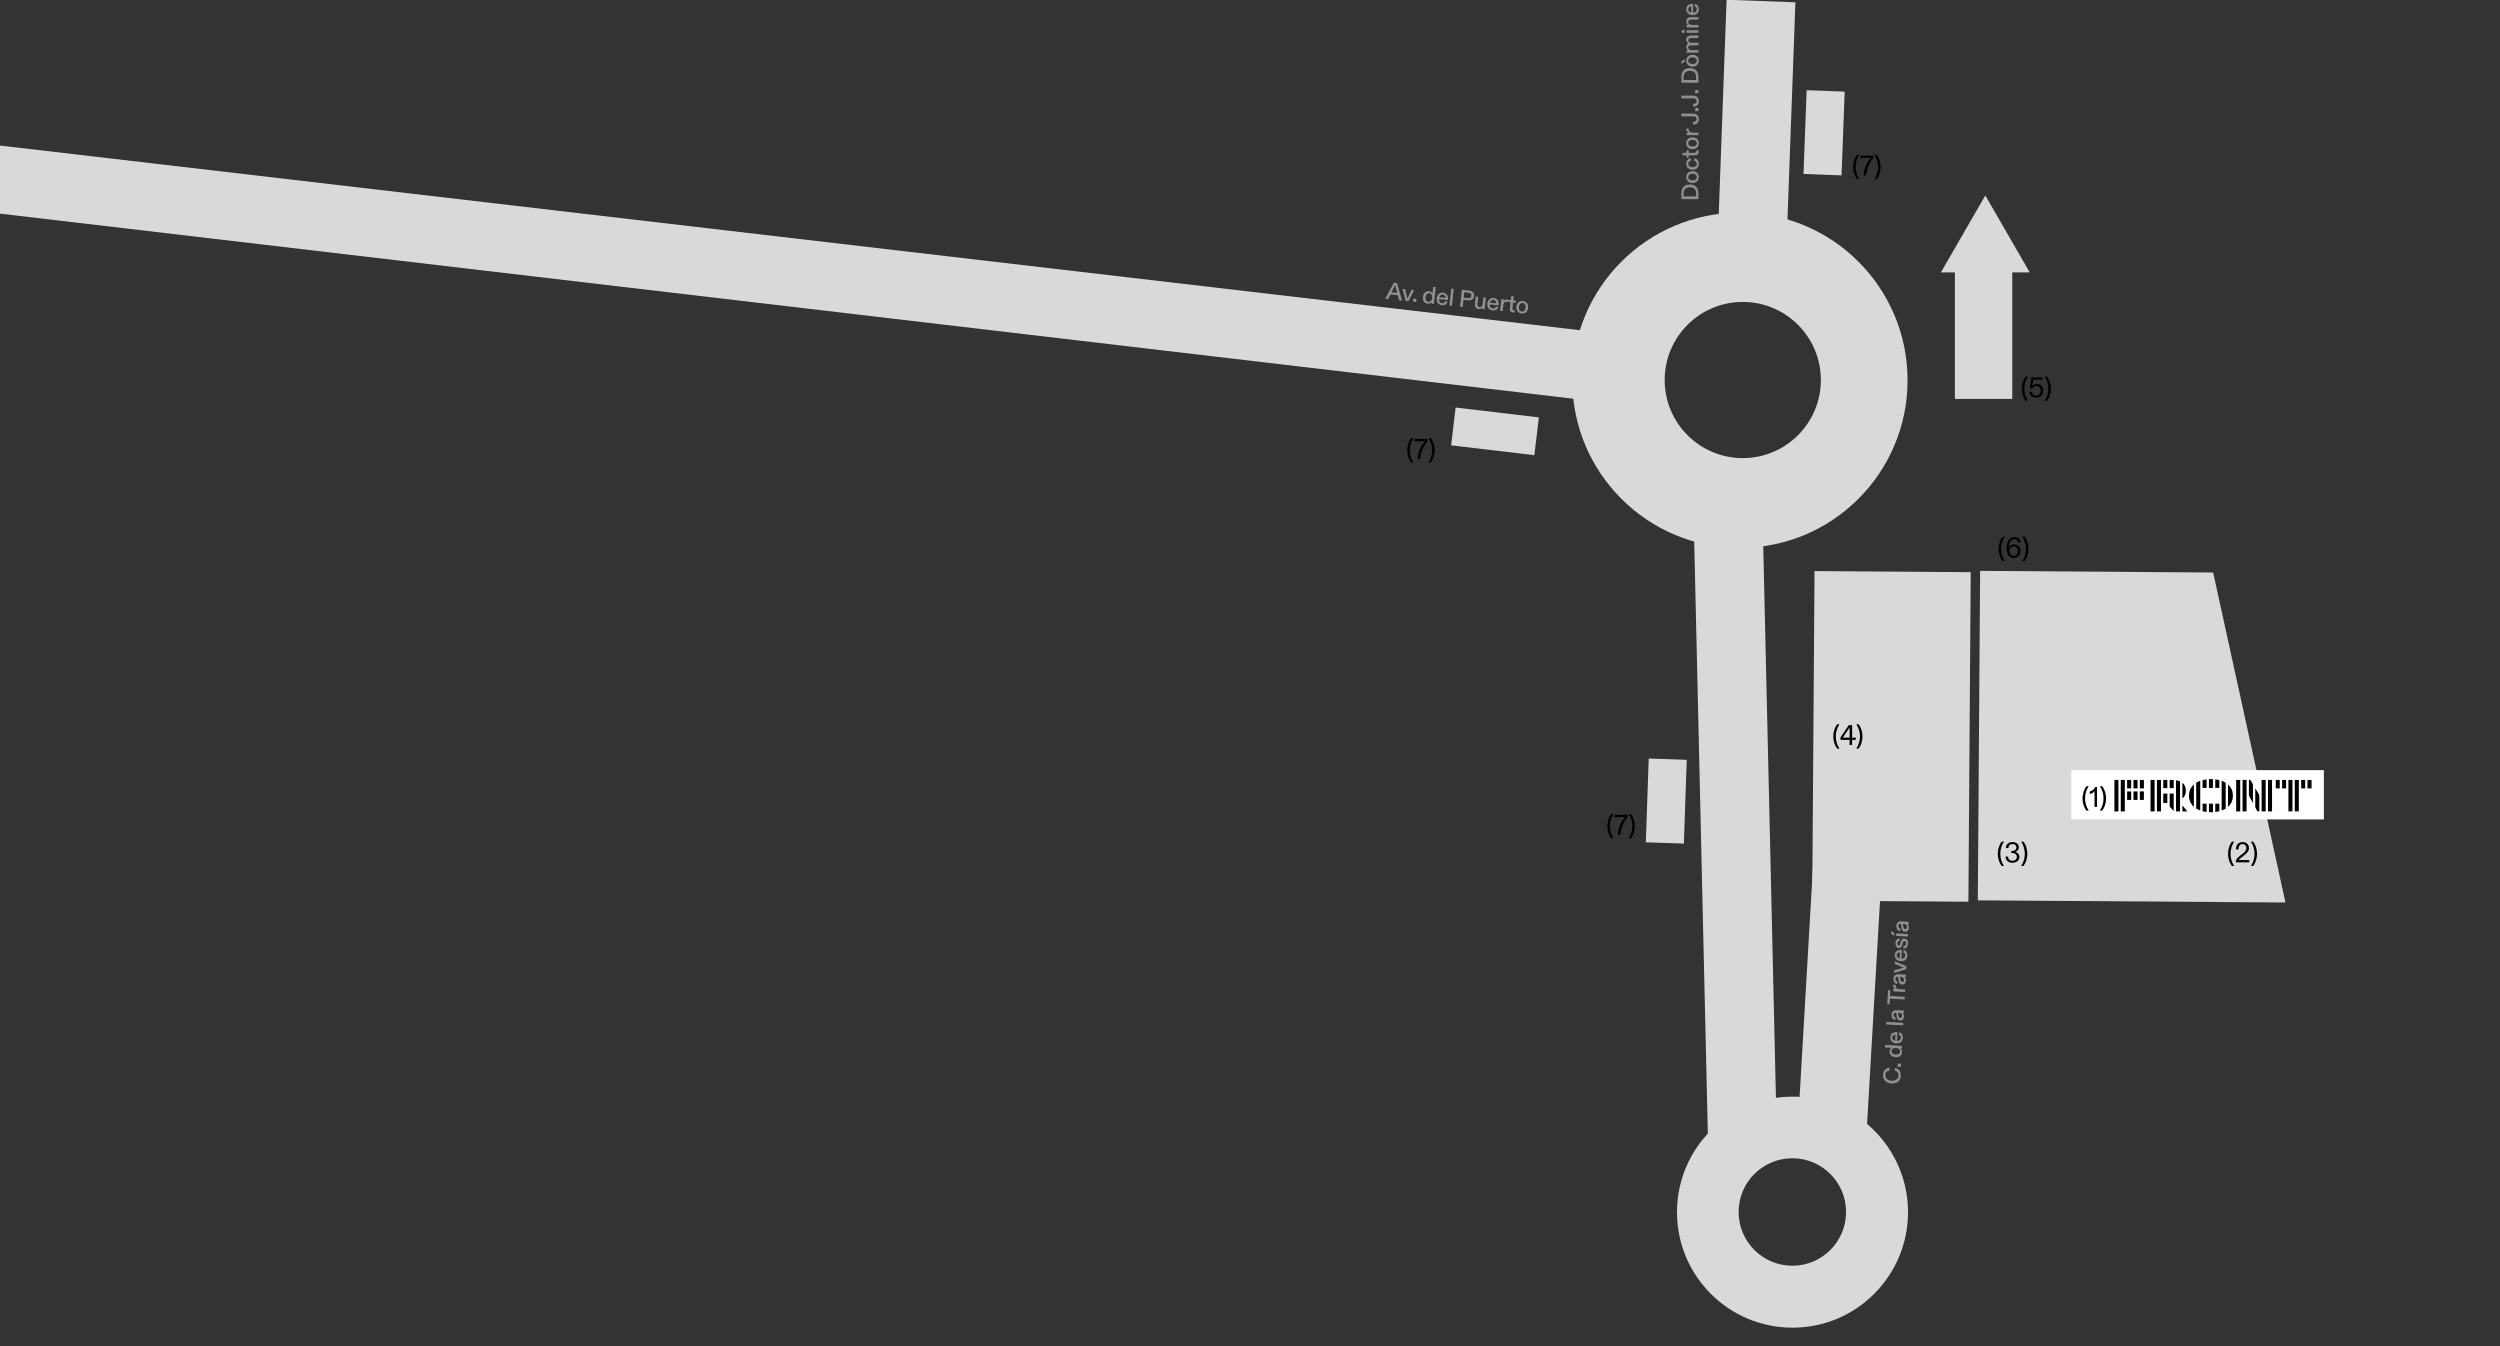
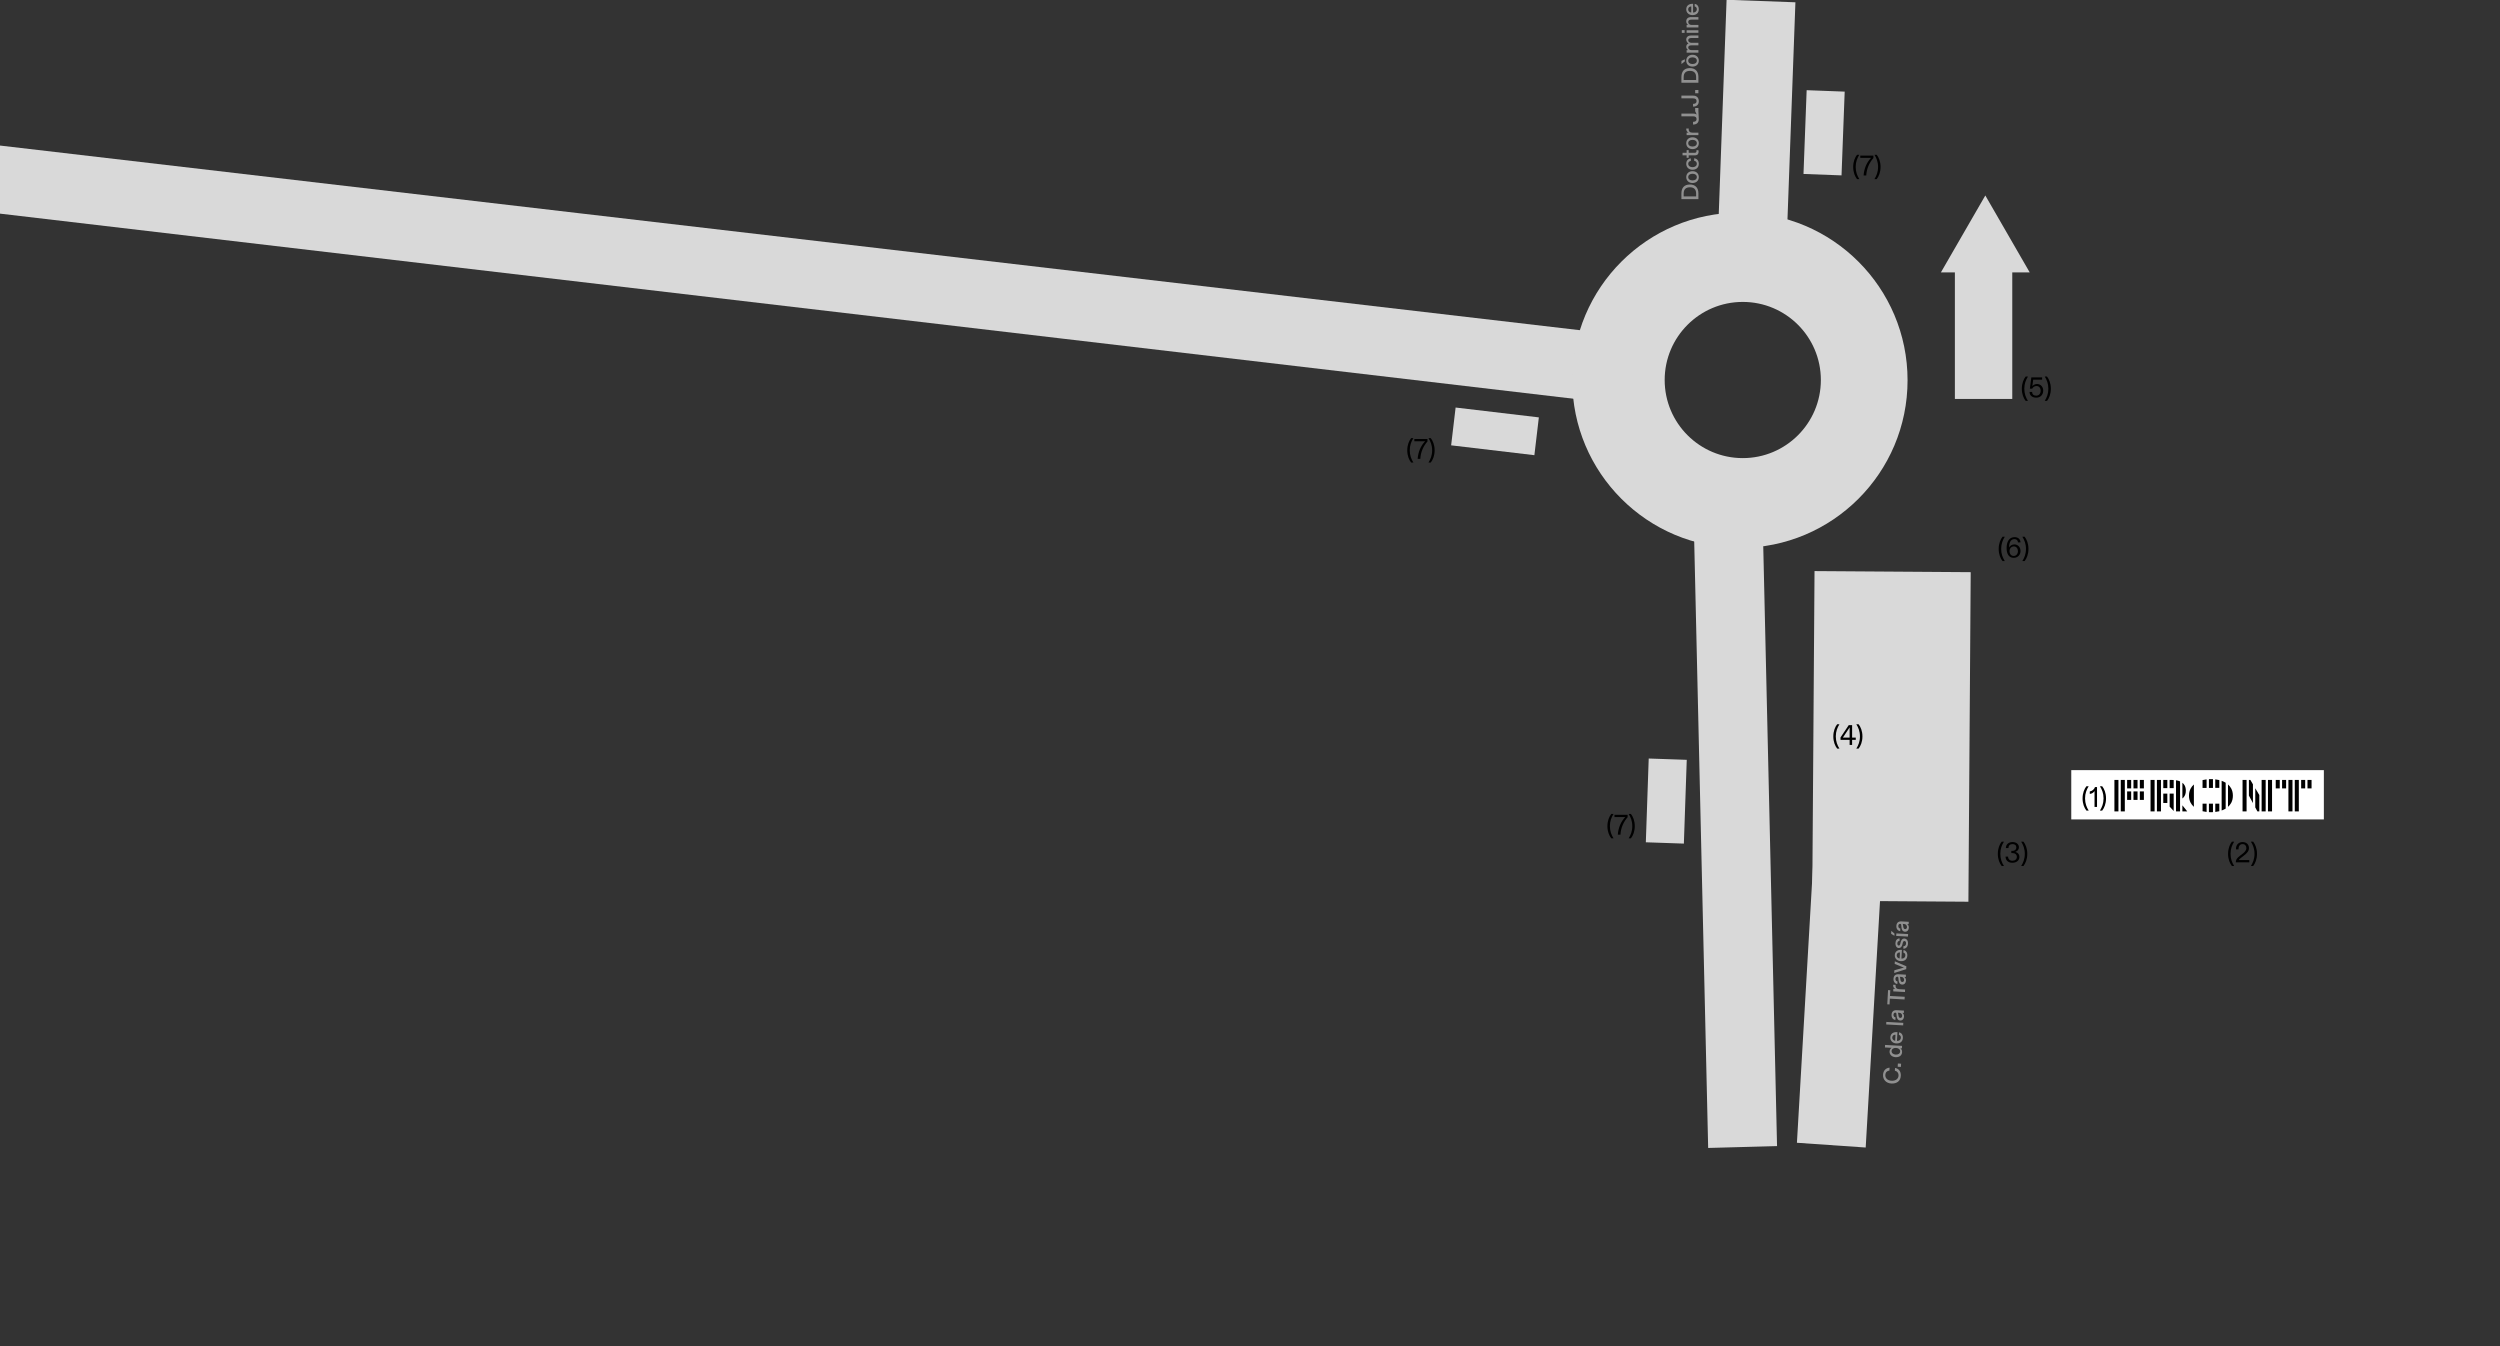
<svg xmlns="http://www.w3.org/2000/svg" width="1235" height="665" viewBox="0 0 1235 665" fill="none">
  <rect x="0" y="0" width="1235" height="665" fill="#333333" stroke="none" />
  <g clip-path="url(#clip0_173_152)">
    <rect width="324.573" height="34.028" transform="matrix(-0.023 -1 1 -0.027 843.834 567.086)" fill="#D9D9D9" />
    <rect width="166.102" height="34.039" transform="matrix(0.058 -0.998 0.998 0.069 887.681 564.53)" fill="#D9D9D9" />
    <rect x="847.815" y="139.74" width="139.945" height="34.026" transform="rotate(-87.905 847.815 139.74)" fill="#D9D9D9" />
-     <path d="M978.181 282.017L1093.3 282.824L1111.16 364.33L1129.02 445.835L977.04 444.77L978.181 282.017Z" fill="#D9D9D9" />
    <rect x="896.376" y="282.114" width="77.155" height="162.804" transform="rotate(0.4 896.376 282.114)" fill="#D9D9D9" />
    <rect x="757.984" y="224.863" width="41.408" height="18.803" transform="rotate(-173.251 757.984 224.863)" fill="#D9D9D9" />
    <rect x="890.926" y="85.931" width="41.408" height="18.803" transform="rotate(-87.839 890.926 85.931)" fill="#D9D9D9" />
    <rect x="813.039" y="416.091" width="41.408" height="18.803" transform="rotate(-88.027 813.039 416.091)" fill="#D9D9D9" />
-     <path d="M885.498 541.742C917.013 541.742 942.562 567.291 942.562 598.806C942.561 630.321 917.013 655.868 885.498 655.868C853.983 655.868 828.436 630.32 828.436 598.806C828.436 567.291 853.983 541.742 885.498 541.742ZM885.413 572.176C870.753 572.176 858.869 584.06 858.869 598.72C858.869 613.38 870.753 625.265 885.413 625.265C900.073 625.265 911.957 613.38 911.957 598.72C911.957 584.06 900.073 572.176 885.413 572.176Z" fill="#D9D9D9" />
    <rect x="994.062" y="128.35" width="68.727" height="28.35" transform="rotate(90 994.062 128.35)" fill="#D9D9D9" />
    <path d="M980.745 96.564L1002.69 134.578H958.797L980.745 96.564Z" fill="#D9D9D9" />
    <circle cx="980.449" cy="153.342" r="6.501" fill="#D9D9D9" />
    <path d="M-14.902 70.162L816.349 167.312L812.372 201.105L-11.101 104.231L-14.902 70.162Z" fill="#D9D9D9" />
    <path d="M859.518 105.021C905.256 105.021 942.335 142.1 942.335 187.839C942.335 233.578 905.256 270.656 859.518 270.656C813.779 270.656 776.7 233.578 776.7 187.839C776.7 142.1 813.779 105.022 859.518 105.021ZM860.928 149.15C839.622 149.15 822.35 166.422 822.35 187.728C822.35 209.033 839.622 226.305 860.928 226.305C882.233 226.304 899.505 209.033 899.505 187.728C899.505 166.422 882.233 149.151 860.928 149.15Z" fill="#D9D9D9" />
    <path d="M917.379 88.483C916.357 87.18 915.475 85.165 915.475 82.477C915.475 79.802 916.357 77.758 917.379 76.457H918.499C917.491 78.081 916.707 79.928 916.707 82.463C916.707 85.01 917.491 86.873 918.499 88.483H917.379ZM920.616 86.677C920.868 83.317 922.058 80.349 924.298 77.996H918.978V76.876H925.46V78.081C923.528 80.222 922.058 83.359 921.932 86.677H920.616ZM927.094 76.457C928.116 77.758 928.998 79.775 928.998 82.463C928.998 85.136 928.116 87.18 927.094 88.483H925.974C926.982 86.859 927.766 85.01 927.766 82.477C927.766 79.928 926.982 78.067 925.974 76.457H927.094Z" fill="black" />
    <path d="M697.09 228.477C696.068 227.175 695.186 225.159 695.186 222.471C695.186 219.797 696.068 217.753 697.09 216.451H698.21C697.202 218.075 696.418 219.923 696.418 222.457C696.418 225.005 697.202 226.867 698.21 228.477H697.09ZM700.327 226.671C700.579 223.311 701.769 220.343 704.009 217.991H698.689V216.871H705.171V218.075C703.239 220.217 701.769 223.353 701.643 226.671H700.327ZM706.805 216.451C707.827 217.753 708.709 219.769 708.709 222.457C708.709 225.131 707.827 227.175 706.805 228.477H705.685C706.693 226.853 707.477 225.005 707.477 222.471C707.477 219.923 706.693 218.061 705.685 216.451H706.805Z" fill="black" />
    <path d="M795.963 414.122C794.941 412.82 794.059 410.804 794.059 408.116C794.059 405.442 794.941 403.398 795.963 402.096H797.083C796.075 403.72 795.291 405.568 795.291 408.102C795.291 410.65 796.075 412.512 797.083 414.122H795.963ZM799.2 412.316C799.452 408.956 800.642 405.988 802.882 403.636H797.562V402.516H804.044V403.72C802.112 405.862 800.642 408.998 800.516 412.316H799.2ZM805.678 402.096C806.7 403.398 807.582 405.414 807.582 408.102C807.582 410.776 806.7 412.82 805.678 414.122H804.558C805.566 412.498 806.35 410.65 806.35 408.116C806.35 405.568 805.566 403.706 804.558 402.096H805.678Z" fill="black" />
    <path d="M989.252 277.171C988.23 275.869 987.348 273.853 987.348 271.165C987.348 268.491 988.23 266.447 989.252 265.145H990.372C989.364 266.769 988.58 268.617 988.58 271.151C988.58 273.699 989.364 275.561 990.372 277.171H989.252ZM994.785 275.575C992.223 275.575 991.257 273.405 991.257 270.689C991.257 267.665 992.517 265.341 995.205 265.341C996.941 265.341 998.103 266.391 998.117 267.931H996.871C996.843 266.965 996.185 266.321 995.177 266.321C993.539 266.321 992.615 267.609 992.503 269.989C992.489 270.129 992.489 270.283 992.489 270.437C992.909 269.639 993.889 268.939 995.093 268.939C996.913 268.939 998.131 270.339 998.131 272.201C998.131 274.161 996.675 275.575 994.785 275.575ZM992.713 272.173C992.713 273.853 993.623 274.637 994.785 274.637C995.975 274.637 996.857 273.671 996.857 272.215C996.857 270.969 996.087 269.933 994.855 269.933C993.623 269.933 992.713 270.927 992.713 272.173ZM1000.16 265.145C1001.18 266.447 1002.06 268.463 1002.06 271.151C1002.06 273.825 1001.18 275.869 1000.16 277.171H999.036C1000.04 275.547 1000.83 273.699 1000.83 271.165C1000.83 268.617 1000.04 266.755 999.036 265.145H1000.16Z" fill="black" />
    <path d="M1000.68 198.043C999.661 196.741 998.779 194.725 998.779 192.037C998.779 189.363 999.661 187.319 1000.68 186.017H1001.8C1000.8 187.641 1000.01 189.489 1000.01 192.023C1000.01 194.571 1000.8 196.433 1001.8 198.043H1000.68ZM1005.88 196.447C1003.86 196.447 1002.6 195.299 1002.6 193.619H1003.86C1003.86 194.725 1004.59 195.453 1005.84 195.453C1007.25 195.453 1008.08 194.501 1008.08 193.045C1008.08 191.659 1007.32 190.693 1006.01 190.693C1004.97 190.693 1004.16 191.421 1003.93 191.995H1002.76L1003.47 186.437H1008.81V187.557H1004.4L1004.07 190.035C1004.05 190.231 1004.02 190.539 1003.99 190.763C1004.48 190.119 1005.35 189.699 1006.3 189.699C1008.11 189.699 1009.35 191.127 1009.35 192.961C1009.35 195.005 1007.98 196.447 1005.88 196.447ZM1011.22 186.017C1012.24 187.319 1013.12 189.335 1013.12 192.023C1013.12 194.697 1012.24 196.741 1011.22 198.043H1010.1C1011.11 196.419 1011.89 194.571 1011.89 192.037C1011.89 189.489 1011.11 187.627 1010.1 186.017H1011.22Z" fill="black" />
    <path d="M907.562 369.806C906.54 368.504 905.658 366.488 905.658 363.8C905.658 361.126 906.54 359.082 907.562 357.78H908.682C907.674 359.404 906.89 361.252 906.89 363.786C906.89 366.334 907.674 368.196 908.682 369.806H907.562ZM913.711 368V365.494H909.217V364.304L913.291 358.2H914.943V364.374H916.749V365.494H914.943V368H913.711ZM910.379 364.374H913.711V359.306L913.291 359.978L910.701 363.884C910.603 364.024 910.491 364.206 910.379 364.374ZM918.138 357.78C919.16 359.082 920.042 361.098 920.042 363.786C920.042 366.46 919.16 368.504 918.138 369.806H917.018C918.026 368.182 918.81 366.334 918.81 363.8C918.81 361.252 918.026 359.39 917.018 357.78H918.138Z" fill="black" />
    <path d="M988.827 427.806C987.805 426.504 986.923 424.488 986.923 421.8C986.923 419.126 987.805 417.082 988.827 415.78H989.947C988.939 417.404 988.155 419.252 988.155 421.786C988.155 424.334 988.939 426.196 989.947 427.806H988.827ZM994.121 426.21C992.035 426.21 990.747 424.992 990.747 423.172H991.993C991.993 424.334 992.749 425.216 994.121 425.216C995.409 425.216 996.319 424.488 996.319 423.27C996.319 422.066 995.353 421.422 994.163 421.422H993.589V420.344H994.177C995.213 420.344 996.067 419.742 996.067 418.608C996.067 417.572 995.325 416.984 994.219 416.984C992.903 416.984 992.189 417.712 992.161 418.944H990.901C990.943 417.18 992.133 415.976 994.233 415.976C996.011 415.976 997.341 417.04 997.341 418.552C997.341 419.56 996.739 420.442 995.563 420.834C996.907 421.198 997.593 422.108 997.593 423.312C997.593 425.02 996.151 426.21 994.121 426.21ZM999.58 415.78C1000.6 417.082 1001.48 419.098 1001.48 421.786C1001.48 424.46 1000.6 426.504 999.58 427.806H998.46C999.468 426.182 1000.25 424.334 1000.25 421.8C1000.25 419.252 999.468 417.39 998.46 415.78H999.58Z" fill="black" />
    <path d="M1102.56 427.806C1101.54 426.504 1100.66 424.488 1100.66 421.8C1100.66 419.126 1101.54 417.082 1102.56 415.78H1103.68C1102.67 417.404 1101.89 419.252 1101.89 421.786C1101.89 424.334 1102.67 426.196 1103.68 427.806H1102.56ZM1104.48 426C1104.48 424.74 1105 423.914 1106.53 422.752L1107.86 421.73C1108.68 421.086 1109.7 420.19 1109.7 418.944C1109.7 417.824 1109.02 416.984 1107.84 416.984C1106.65 416.984 1105.84 417.824 1105.84 419.434V419.616H1104.58V419.294C1104.58 417.194 1106.01 415.976 1107.84 415.976C1109.66 415.976 1110.98 417.11 1110.98 418.93C1110.98 420.4 1110.1 421.45 1108.25 422.85L1107.56 423.368C1106.65 424.054 1106.11 424.516 1106.01 424.88H1111.15V426H1104.48ZM1113.06 415.78C1114.08 417.082 1114.96 419.098 1114.96 421.786C1114.96 424.46 1114.08 426.504 1113.06 427.806H1111.94C1112.94 426.182 1113.73 424.334 1113.73 421.8C1113.73 419.252 1112.94 417.39 1111.94 415.78H1113.06Z" fill="black" />
-     <path d="M684.297 147.618L688.563 139.619L690.115 139.782L692.64 148.493L691.16 148.338L690.515 145.857L686.863 145.474L685.706 147.766L684.297 147.618ZM687.397 144.408L690.214 144.703L689.404 141.614C689.326 141.316 689.268 141.069 689.201 140.784C689.089 141.05 688.955 141.289 688.831 141.554L687.397 144.408ZM694.416 148.679L692.827 142.661L694.164 142.801L695.117 146.943C695.186 147.204 695.215 147.388 695.251 147.621C695.334 147.4 695.413 147.227 695.522 146.986L697.29 143.129L698.579 143.264L695.812 148.826L694.416 148.679ZM698.009 149.056L698.175 147.469L699.762 147.635L699.596 149.223L698.009 149.056ZM705.283 150.012C703.756 149.852 702.735 148.659 702.945 146.654C703.145 144.745 704.451 143.687 705.955 143.845C706.885 143.942 707.431 144.494 707.677 145.027C707.672 144.845 707.689 144.678 707.707 144.511L708.006 141.659L709.247 141.789L708.371 150.143L707.13 150.013L707.16 149.727C707.18 149.536 707.196 149.38 707.237 149.216C706.913 149.664 706.25 150.114 705.283 150.012ZM704.222 146.788C704.088 148.065 704.681 148.972 705.647 149.073C706.59 149.172 707.371 148.397 707.505 147.12C707.639 145.843 707.045 144.949 706.091 144.848C705.136 144.748 704.354 145.535 704.222 146.788ZM712.264 150.745C710.534 150.563 709.503 149.345 709.713 147.34C709.902 145.538 711.229 144.398 712.864 144.569C714.606 144.752 715.469 146.073 715.272 147.947L715.245 148.21L710.937 147.758C710.843 148.882 711.435 149.68 712.377 149.779C713.046 149.849 713.664 149.588 713.861 148.861L715.115 148.992C714.88 150.078 713.875 150.914 712.264 150.745ZM711.041 146.876L714.037 147.19C714.12 146.282 713.648 145.605 712.753 145.511C711.882 145.42 711.216 146.013 711.041 146.876ZM716.019 150.945L716.895 142.591L718.136 142.721L717.26 151.076L716.019 150.945ZM721.268 151.496L722.145 143.142L725.522 143.496C727.121 143.664 728.416 144.439 728.227 146.241C728.035 148.067 726.611 148.533 725.011 148.366L722.959 148.15L722.593 151.635L721.268 151.496ZM723.075 147.04L725.128 147.256C726.262 147.375 726.781 146.91 726.866 146.099C726.951 145.287 726.551 144.726 725.406 144.606L723.353 144.391L723.075 147.04ZM730.446 152.652C729.193 152.52 728.453 151.634 728.611 150.131L728.997 146.455L730.238 146.585L729.875 150.046C729.775 151.001 730.083 151.624 730.907 151.711C731.742 151.798 732.334 151.221 732.444 150.171L732.792 146.853L734.033 146.983L733.426 152.771L732.197 152.642L732.228 152.344C732.246 152.177 732.276 151.999 732.316 151.847C731.969 152.401 731.317 152.743 730.446 152.652ZM737.317 153.373C735.587 153.191 734.556 151.973 734.767 149.968C734.956 148.166 736.282 147.026 737.917 147.198C739.659 147.38 740.522 148.702 740.326 150.575L740.298 150.838L735.99 150.386C735.896 151.51 736.488 152.308 737.431 152.407C738.099 152.477 738.718 152.216 738.915 151.489L740.168 151.62C739.933 152.706 738.928 153.542 737.317 153.373ZM736.094 149.504L739.09 149.818C739.173 148.91 738.701 148.233 737.806 148.139C736.935 148.048 736.269 148.642 736.094 149.504ZM741.072 153.573L741.679 147.785L742.92 147.915L742.884 148.262C742.86 148.488 742.838 148.703 742.791 148.915C743.158 148.29 743.8 147.815 744.671 147.906C744.766 147.916 744.862 147.926 744.955 147.96L744.828 149.165C744.746 149.145 744.629 149.108 744.462 149.091C743.46 148.986 742.759 149.455 742.625 150.732L742.313 153.704L741.072 153.573ZM747.486 154.343C746.436 154.233 745.773 153.644 745.908 152.355L746.231 149.276L745.026 149.15L745.131 148.147L746.337 148.274L746.547 146.269L747.788 146.399L747.578 148.404L748.891 148.542L748.785 149.544L747.473 149.407L747.167 152.319C747.1 152.963 747.356 153.279 747.917 153.338C748.06 153.353 748.205 153.356 748.362 153.349L748.258 154.339C748.074 154.368 747.784 154.374 747.486 154.343ZM751.66 154.877C749.953 154.698 748.885 153.38 749.083 151.494C749.277 149.644 750.612 148.529 752.307 148.707C754.014 148.886 755.089 150.254 754.895 152.104C754.697 153.989 753.366 155.056 751.66 154.877ZM750.348 151.627C750.213 152.916 750.759 153.805 751.761 153.91C752.764 154.016 753.495 153.26 753.63 151.971C753.767 150.658 753.195 149.79 752.204 149.686C751.226 149.583 750.485 150.314 750.348 151.627Z" fill="#909090" />
-     <path d="M839.014 98.368L830.614 98.368L830.614 95.621C830.614 92.849 831.946 91.144 834.814 91.144C837.358 91.144 839.014 92.632 839.014 95.477L839.014 98.368ZM837.886 97.037L837.886 95.597C837.886 93.701 836.962 92.513 834.814 92.513C832.858 92.513 831.73 93.508 831.73 95.621L831.73 97.037L837.886 97.037ZM839.206 87.49C839.206 89.206 838.006 90.406 836.11 90.406C834.25 90.406 833.002 89.194 833.002 87.49C833.002 85.774 834.25 84.562 836.11 84.562C838.006 84.562 839.206 85.774 839.206 87.49ZM836.11 89.134C837.406 89.134 838.234 88.498 838.234 87.49C838.234 86.482 837.406 85.834 836.11 85.834C834.79 85.834 833.986 86.494 833.986 87.49C833.986 88.474 834.79 89.134 836.11 89.134ZM839.206 80.945C839.206 82.661 838.09 83.861 836.098 83.861C834.202 83.861 833.002 82.565 833.002 80.885C833.002 79.349 833.926 78.377 835.27 78.245L835.27 79.517C834.562 79.589 833.986 80.057 833.986 80.897C833.986 81.881 834.826 82.589 836.098 82.589C837.37 82.589 838.234 81.917 838.234 80.909C838.234 80.033 837.682 79.541 836.926 79.445L836.926 78.197C838.294 78.353 839.206 79.289 839.206 80.945ZM839.11 74.956C839.11 76.012 838.594 76.732 837.298 76.732L834.202 76.732L834.202 77.944L833.194 77.944L833.194 76.732L831.178 76.732L831.178 75.484L833.194 75.484L833.194 74.164L834.202 74.164L834.202 75.484L837.13 75.484C837.778 75.484 838.066 75.196 838.066 74.632C838.066 74.488 838.054 74.344 838.03 74.188L839.026 74.188C839.074 74.368 839.11 74.656 839.11 74.956ZM839.206 70.749C839.206 72.465 838.006 73.665 836.11 73.665C834.25 73.665 833.002 72.453 833.002 70.749C833.002 69.033 834.25 67.821 836.11 67.821C838.006 67.821 839.206 69.033 839.206 70.749ZM836.11 72.393C837.406 72.393 838.234 71.757 838.234 70.749C838.234 69.741 837.406 69.093 836.11 69.093C834.79 69.093 833.986 69.753 833.986 70.749C833.986 71.733 834.79 72.393 836.11 72.393ZM839.014 66.772L833.194 66.772L833.194 65.524L833.542 65.524C833.77 65.524 833.986 65.524 834.202 65.548C833.542 65.248 833.002 64.66 833.002 63.784C833.002 63.688 833.002 63.592 833.026 63.496L834.238 63.496C834.226 63.58 834.202 63.7 834.202 63.868C834.202 64.876 834.742 65.524 836.026 65.524L839.014 65.524L839.014 66.772ZM839.206 58.848C839.206 60.72 838.054 61.536 836.362 61.536L836.362 60.192C837.382 60.18 838.09 59.844 838.09 58.848C838.09 57.792 837.37 57.456 836.314 57.456L830.614 57.456L830.614 56.112L836.494 56.112C838.21 56.112 839.206 57.204 839.206 58.848ZM839.014 54.932L837.418 54.932L837.418 53.336L839.014 53.336L839.014 54.932ZM839.206 49.977C839.206 51.849 838.054 52.664 836.362 52.664L836.362 51.321C837.382 51.309 838.09 50.972 838.09 49.977C838.09 48.92 837.37 48.584 836.314 48.584L830.614 48.584L830.614 47.24L836.494 47.24C838.21 47.24 839.206 48.333 839.206 49.977ZM839.014 46.061L837.418 46.061L837.418 44.465L839.014 44.465L839.014 46.061ZM839.014 40.862L830.614 40.862L830.614 38.114C830.614 35.342 831.946 33.638 834.814 33.638C837.358 33.638 839.014 35.126 839.014 37.97L839.014 40.862ZM837.886 39.53L837.886 38.09C837.886 36.194 836.962 35.006 834.814 35.006C832.858 35.006 831.73 36.002 831.73 38.114L831.73 39.53L837.886 39.53ZM839.206 29.984C839.206 31.7 838.006 32.9 836.11 32.9C834.25 32.9 833.002 31.688 833.002 29.984C833.002 28.268 834.25 27.056 836.11 27.056C838.006 27.056 839.206 28.268 839.206 29.984ZM830.638 31.64L830.638 30.092L832.294 29.276L832.294 30.344L830.638 31.64ZM836.11 31.628C837.406 31.628 838.234 30.992 838.234 29.984C838.234 28.976 837.406 28.328 836.11 28.328C834.79 28.328 833.986 28.988 833.986 29.984C833.986 30.968 834.79 31.628 836.11 31.628ZM839.014 26.006L833.194 26.006L833.194 24.758L833.554 24.758C833.698 24.758 833.854 24.758 833.998 24.782C833.458 24.458 833.002 23.894 833.002 23.09C833.002 22.346 833.47 21.722 834.118 21.446C833.494 21.086 833.002 20.402 833.002 19.562C833.002 18.386 833.83 17.534 835.342 17.534L839.014 17.534L839.014 18.782L835.546 18.782C834.574 18.782 833.986 19.118 833.986 19.874C833.986 20.654 834.682 21.146 835.582 21.146L839.014 21.146L839.014 22.394L835.57 22.394C834.586 22.394 833.986 22.718 833.986 23.474C833.986 24.242 834.67 24.758 835.606 24.758L839.014 24.758L839.014 26.006ZM839.014 16.203L833.194 16.203L833.194 14.955L839.014 14.955L839.014 16.203ZM832.198 16.251L830.818 16.251L830.818 14.895L832.198 14.895L832.198 16.251ZM839.014 13.561L833.194 13.561L833.194 12.313L833.518 12.313C833.674 12.313 833.818 12.325 833.998 12.337C833.458 12.025 833.002 11.401 833.002 10.549C833.002 9.229 833.878 8.449 835.342 8.449L839.014 8.449L839.014 9.697L835.51 9.697C834.538 9.697 833.986 10.081 833.986 10.885C833.986 11.749 834.694 12.313 835.558 12.313L839.014 12.313L839.014 13.561ZM839.206 4.577C839.206 6.317 838.102 7.469 836.086 7.469C834.274 7.469 833.002 6.269 833.002 4.625C833.002 2.873 834.226 1.877 836.11 1.877L836.374 1.877L836.374 6.209C837.502 6.185 838.234 5.513 838.234 4.565C838.234 3.893 837.91 3.305 837.166 3.185L837.166 1.925C838.27 2.045 839.206 2.957 839.206 4.577ZM835.486 6.197L835.486 3.185C834.574 3.197 833.95 3.737 833.95 4.637C833.95 5.513 834.61 6.113 835.486 6.197Z" fill="#909090" />
+     <path d="M839.014 98.368L830.614 98.368L830.614 95.621C830.614 92.849 831.946 91.144 834.814 91.144C837.358 91.144 839.014 92.632 839.014 95.477L839.014 98.368ZM837.886 97.037L837.886 95.597C837.886 93.701 836.962 92.513 834.814 92.513C832.858 92.513 831.73 93.508 831.73 95.621L831.73 97.037L837.886 97.037ZM839.206 87.49C839.206 89.206 838.006 90.406 836.11 90.406C834.25 90.406 833.002 89.194 833.002 87.49C833.002 85.774 834.25 84.562 836.11 84.562C838.006 84.562 839.206 85.774 839.206 87.49ZM836.11 89.134C837.406 89.134 838.234 88.498 838.234 87.49C838.234 86.482 837.406 85.834 836.11 85.834C834.79 85.834 833.986 86.494 833.986 87.49C833.986 88.474 834.79 89.134 836.11 89.134ZM839.206 80.945C839.206 82.661 838.09 83.861 836.098 83.861C834.202 83.861 833.002 82.565 833.002 80.885C833.002 79.349 833.926 78.377 835.27 78.245L835.27 79.517C834.562 79.589 833.986 80.057 833.986 80.897C833.986 81.881 834.826 82.589 836.098 82.589C837.37 82.589 838.234 81.917 838.234 80.909C838.234 80.033 837.682 79.541 836.926 79.445L836.926 78.197C838.294 78.353 839.206 79.289 839.206 80.945ZM839.11 74.956C839.11 76.012 838.594 76.732 837.298 76.732L834.202 76.732L834.202 77.944L833.194 77.944L833.194 76.732L831.178 76.732L831.178 75.484L833.194 75.484L833.194 74.164L834.202 74.164L834.202 75.484L837.13 75.484C837.778 75.484 838.066 75.196 838.066 74.632C838.066 74.488 838.054 74.344 838.03 74.188L839.026 74.188C839.074 74.368 839.11 74.656 839.11 74.956ZM839.206 70.749C839.206 72.465 838.006 73.665 836.11 73.665C834.25 73.665 833.002 72.453 833.002 70.749C833.002 69.033 834.25 67.821 836.11 67.821C838.006 67.821 839.206 69.033 839.206 70.749ZM836.11 72.393C837.406 72.393 838.234 71.757 838.234 70.749C838.234 69.741 837.406 69.093 836.11 69.093C834.79 69.093 833.986 69.753 833.986 70.749C833.986 71.733 834.79 72.393 836.11 72.393ZM839.014 66.772L833.194 66.772L833.194 65.524L833.542 65.524C833.77 65.524 833.986 65.524 834.202 65.548C833.542 65.248 833.002 64.66 833.002 63.784C833.002 63.688 833.002 63.592 833.026 63.496L834.238 63.496C834.226 63.58 834.202 63.7 834.202 63.868C834.202 64.876 834.742 65.524 836.026 65.524L839.014 65.524L839.014 66.772ZM839.206 58.848C839.206 60.72 838.054 61.536 836.362 61.536L836.362 60.192C837.382 60.18 838.09 59.844 838.09 58.848C838.09 57.792 837.37 57.456 836.314 57.456L830.614 57.456L830.614 56.112L836.494 56.112C838.21 56.112 839.206 57.204 839.206 58.848ZL837.418 54.932L837.418 53.336L839.014 53.336L839.014 54.932ZM839.206 49.977C839.206 51.849 838.054 52.664 836.362 52.664L836.362 51.321C837.382 51.309 838.09 50.972 838.09 49.977C838.09 48.92 837.37 48.584 836.314 48.584L830.614 48.584L830.614 47.24L836.494 47.24C838.21 47.24 839.206 48.333 839.206 49.977ZM839.014 46.061L837.418 46.061L837.418 44.465L839.014 44.465L839.014 46.061ZM839.014 40.862L830.614 40.862L830.614 38.114C830.614 35.342 831.946 33.638 834.814 33.638C837.358 33.638 839.014 35.126 839.014 37.97L839.014 40.862ZM837.886 39.53L837.886 38.09C837.886 36.194 836.962 35.006 834.814 35.006C832.858 35.006 831.73 36.002 831.73 38.114L831.73 39.53L837.886 39.53ZM839.206 29.984C839.206 31.7 838.006 32.9 836.11 32.9C834.25 32.9 833.002 31.688 833.002 29.984C833.002 28.268 834.25 27.056 836.11 27.056C838.006 27.056 839.206 28.268 839.206 29.984ZM830.638 31.64L830.638 30.092L832.294 29.276L832.294 30.344L830.638 31.64ZM836.11 31.628C837.406 31.628 838.234 30.992 838.234 29.984C838.234 28.976 837.406 28.328 836.11 28.328C834.79 28.328 833.986 28.988 833.986 29.984C833.986 30.968 834.79 31.628 836.11 31.628ZM839.014 26.006L833.194 26.006L833.194 24.758L833.554 24.758C833.698 24.758 833.854 24.758 833.998 24.782C833.458 24.458 833.002 23.894 833.002 23.09C833.002 22.346 833.47 21.722 834.118 21.446C833.494 21.086 833.002 20.402 833.002 19.562C833.002 18.386 833.83 17.534 835.342 17.534L839.014 17.534L839.014 18.782L835.546 18.782C834.574 18.782 833.986 19.118 833.986 19.874C833.986 20.654 834.682 21.146 835.582 21.146L839.014 21.146L839.014 22.394L835.57 22.394C834.586 22.394 833.986 22.718 833.986 23.474C833.986 24.242 834.67 24.758 835.606 24.758L839.014 24.758L839.014 26.006ZM839.014 16.203L833.194 16.203L833.194 14.955L839.014 14.955L839.014 16.203ZM832.198 16.251L830.818 16.251L830.818 14.895L832.198 14.895L832.198 16.251ZM839.014 13.561L833.194 13.561L833.194 12.313L833.518 12.313C833.674 12.313 833.818 12.325 833.998 12.337C833.458 12.025 833.002 11.401 833.002 10.549C833.002 9.229 833.878 8.449 835.342 8.449L839.014 8.449L839.014 9.697L835.51 9.697C834.538 9.697 833.986 10.081 833.986 10.885C833.986 11.749 834.694 12.313 835.558 12.313L839.014 12.313L839.014 13.561ZM839.206 4.577C839.206 6.317 838.102 7.469 836.086 7.469C834.274 7.469 833.002 6.269 833.002 4.625C833.002 2.873 834.226 1.877 836.11 1.877L836.374 1.877L836.374 6.209C837.502 6.185 838.234 5.513 838.234 4.565C838.234 3.893 837.91 3.305 837.166 3.185L837.166 1.925C838.27 2.045 839.206 2.957 839.206 4.577ZM835.486 6.197L835.486 3.185C834.574 3.197 833.95 3.737 833.95 4.637C833.95 5.513 834.61 6.113 835.486 6.197Z" fill="#909090" />
    <rect width="124.778" height="24.347" transform="translate(1023.21 380.445)" fill="white" />
    <g clip-path="url(#clip1_173_152)">
      <path d="M1059.08 390.958H1057.08V395.156H1059.08V390.958Z" fill="black" />
      <path d="M1067.52 385.276H1065.52V400.836H1067.52V385.276Z" fill="black" />
      <path d="M1078.1 397.824V400.837H1080.5L1078.1 397.824Z" fill="black" />
      <path d="M1094.35 397.016V401.1C1095.04 401.022 1095.71 400.907 1096.34 400.748V397.012H1094.35V397.016Z" fill="black" />
      <path d="M1122.39 385.276H1120.38V400.837H1122.39V385.276Z" fill="black" />
      <path d="M1046.51 385.276H1044.52V400.836H1046.51V385.276Z" fill="black" />
      <path d="M1049.66 385.276H1047.66V400.836H1049.66V385.276Z" fill="black" />
      <path d="M1055.94 390.958H1053.94V395.156H1055.94V390.958Z" fill="black" />
      <path d="M1064.37 385.276H1062.37V400.836H1064.37V385.276Z" fill="black" />
      <path d="M1078.72 393.87C1079.06 393.466 1079.32 393.006 1079.51 392.48C1079.7 391.958 1079.8 391.361 1079.8 390.69V390.668C1079.8 389.623 1079.61 388.752 1079.25 388.055C1078.96 387.507 1078.57 387.059 1078.1 386.688V394.466C1078.32 394.285 1078.53 394.088 1078.72 393.866V393.87Z" fill="black" />
      <path d="M1082.16 389.579C1081.63 390.59 1081.36 391.743 1081.36 393.043V393.066C1081.36 394.366 1081.63 395.519 1082.16 396.531C1082.56 397.312 1083.11 397.987 1083.78 398.58V387.529C1083.11 388.122 1082.56 388.8 1082.16 389.579Z" fill="black" />
      <path d="M1100.63 387.522V398.591C1101.3 397.995 1101.85 397.317 1102.26 396.531C1102.78 395.519 1103.04 394.367 1103.04 393.066V393.044C1103.04 391.743 1102.78 390.591 1102.26 389.579C1101.85 388.793 1101.3 388.115 1100.63 387.519V387.522Z" fill="black" />
      <path d="M1129.34 385.28H1127.35V389.464H1129.34V385.28Z" fill="black" />
      <path d="M1126.2 385.28H1124.21V389.464H1126.2V385.28Z" fill="black" />
      <path d="M1132.48 385.28H1130.48V400.841H1132.48V385.28Z" fill="black" />
      <path d="M1135.62 385.28H1133.62V400.841H1135.62V385.28Z" fill="black" />
      <path d="M1138.76 385.28H1136.77V389.464H1138.76V385.28Z" fill="black" />
      <path d="M1141.91 385.272H1139.9V389.456H1141.91V385.272Z" fill="black" />
      <path d="M1109.81 385.276H1107.82V400.837H1109.81V385.276Z" fill="black" />
-       <path d="M1106.67 385.276H1104.67V400.836H1106.67V385.276Z" fill="black" />
      <path d="M1111.67 385.276H1110.96V393.017L1112.95 396.727V387.447L1111.67 385.276Z" fill="black" />
      <path d="M1114.1 389.386V398.861L1115.16 400.836H1116.1V392.758L1114.1 389.386Z" fill="black" />
      <path d="M1119.24 385.276H1117.24V400.837H1119.24V385.276Z" fill="black" />
      <path d="M1052.8 390.958H1050.8V395.156H1052.8V390.958Z" fill="black" />
      <path d="M1059.08 385.276H1057.08V389.474H1059.08V385.276Z" fill="black" />
      <path d="M1052.8 385.276H1050.8V389.474H1052.8V385.276Z" fill="black" />
      <path d="M1055.94 385.276H1053.94V389.474H1055.94V385.276Z" fill="black" />
      <path d="M1070.66 385.276H1068.66V389.334H1070.66V385.276Z" fill="black" />
      <path d="M1075.33 385.522C1075.21 385.499 1075.08 385.481 1074.95 385.462V400.838H1076.95V386.018C1076.46 385.803 1075.93 385.633 1075.33 385.522Z" fill="black" />
      <path d="M1068.66 392.047V396.668H1069.77H1070.66V392.047H1068.66Z" fill="black" />
      <path d="M1096.34 389.223V385.358C1095.71 385.199 1095.04 385.084 1094.34 385.006V389.22H1096.34V389.223Z" fill="black" />
      <path d="M1097.49 385.725V400.389C1098.21 400.13 1098.88 399.818 1099.48 399.444V386.667C1098.88 386.296 1098.22 385.981 1097.49 385.722V385.725Z" fill="black" />
-       <path d="M1084.93 386.669V399.435C1085.53 399.81 1086.19 400.125 1086.92 400.384V385.724C1086.19 385.984 1085.53 386.299 1084.93 386.673V386.669Z" fill="black" />
      <path d="M1093.2 389.223V384.909C1092.88 384.891 1092.55 384.876 1092.21 384.876C1091.87 384.876 1091.54 384.891 1091.21 384.909V389.223H1093.2Z" fill="black" />
      <path d="M1092.21 397.017H1091.21V401.2C1091.53 401.219 1091.87 401.234 1092.21 401.234C1092.55 401.234 1092.88 401.219 1093.2 401.2V397.017H1092.21Z" fill="black" />
      <path d="M1088.33 389.223H1090.06V385.01C1089.37 385.088 1088.7 385.202 1088.06 385.362V389.223H1088.32H1088.33Z" fill="black" />
      <path d="M1088.33 397.017H1088.07V400.748C1088.7 400.908 1089.37 401.023 1090.06 401.1V397.017H1088.33H1088.33Z" fill="black" />
      <path d="M1071.81 392.047V398.477L1073.8 400.637V392.047H1071.81Z" fill="black" />
      <path d="M1073.8 389.338V385.336C1073.47 385.31 1073.12 385.288 1072.77 385.28H1071.81V389.338H1073.8Z" fill="black" />
    </g>
    <path d="M1030.69 400.428C1029.67 399.126 1028.79 397.11 1028.79 394.422C1028.79 391.748 1029.67 389.704 1030.69 388.402H1031.81C1030.81 390.026 1030.02 391.874 1030.02 394.408C1030.02 396.956 1030.81 398.818 1031.81 400.428H1030.69ZM1034.7 391.748V390.782C1034.24 391.524 1033.34 392.154 1032.35 392.196V390.964C1033.48 390.838 1034.6 389.886 1034.92 388.822H1035.93V398.622H1034.7V391.748ZM1038.48 388.402C1039.5 389.704 1040.38 391.72 1040.38 394.408C1040.38 397.082 1039.5 399.126 1038.48 400.428H1037.36C1038.37 398.804 1039.15 396.956 1039.15 394.422C1039.15 391.874 1038.37 390.012 1037.36 388.402H1038.48Z" fill="black" />
    <path d="M939.004 531.454C938.872 533.898 937.143 535.415 934.339 535.263C931.691 535.119 930.097 533.266 930.224 530.93C930.334 528.893 931.622 527.52 933.453 527.439L933.377 528.853C932.204 528.97 931.419 529.709 931.349 531.015C931.262 532.608 932.413 533.776 934.414 533.885C936.451 533.995 937.793 532.95 937.878 531.381C937.949 530.075 937.205 529.169 936.065 528.915L936.139 527.561C937.996 527.878 939.119 529.333 939.004 531.454ZM939.05 527.058L937.456 526.971L937.543 525.378L939.136 525.464L939.05 527.058ZM939.639 519.744C939.556 521.278 938.415 522.357 936.402 522.248C934.485 522.144 933.363 520.894 933.445 519.384C933.496 518.45 934.019 517.877 934.539 517.605C934.358 517.619 934.19 517.61 934.022 517.601L931.159 517.446L931.226 516.199L939.614 516.654L939.546 517.9L939.259 517.885C939.067 517.874 938.911 517.866 938.745 517.833C939.209 518.134 939.691 518.773 939.639 519.744ZM936.472 520.966C937.754 521.036 938.63 520.398 938.682 519.428C938.734 518.481 937.921 517.74 936.638 517.67C935.356 517.601 934.493 518.239 934.441 519.198C934.389 520.156 935.214 520.898 936.472 520.966ZM940.018 512.735C939.924 514.473 938.76 515.563 936.747 515.454C934.937 515.356 933.732 514.089 933.821 512.447C933.916 510.698 935.192 509.77 937.073 509.872L937.337 509.886L937.102 514.212C938.23 514.249 938.997 513.617 939.049 512.671C939.085 512 938.793 511.395 938.057 511.235L938.125 509.977C939.221 510.156 940.106 511.118 940.018 512.735ZM936.216 514.151L936.379 511.144C935.468 511.107 934.816 511.612 934.767 512.511C934.72 513.385 935.346 514.02 936.216 514.151ZM940.162 506.535L931.775 506.081L931.842 504.834L940.23 505.289L940.162 506.535ZM940.588 502.229C940.531 503.284 939.808 504.194 938.694 504.133C937.472 504.067 937.032 503.082 936.938 501.935L936.839 500.884C936.804 500.426 936.645 500.261 936.321 500.243C935.806 500.215 935.412 500.603 935.377 501.25C935.334 502.041 935.742 502.507 936.399 502.579L936.33 503.849C935.195 503.727 934.346 502.768 934.426 501.282C934.513 499.677 935.453 498.958 936.939 499.039L940.558 499.235L940.495 500.397L940.231 500.383C940.051 500.373 939.884 500.352 939.705 500.331C940.276 500.662 940.638 501.294 940.588 502.229ZM938.728 502.849C939.291 502.88 939.638 502.454 939.668 501.903C939.714 501.052 939.15 500.373 938.264 500.325L937.521 500.284C937.635 500.387 937.695 500.606 937.737 500.957L937.833 501.623C937.927 502.313 938.164 502.819 938.728 502.849ZM940.856 493.736L933.583 493.341L933.428 496.193L932.314 496.133L932.694 489.111L933.809 489.172L933.655 492.011L940.928 492.406L940.856 493.736ZM941.055 490.058L935.244 489.744L935.311 488.497L935.659 488.516C935.886 488.528 936.102 488.54 936.316 488.576C935.674 488.241 935.166 487.624 935.214 486.749C935.219 486.654 935.224 486.558 935.253 486.463L936.463 486.529C936.447 486.612 936.416 486.731 936.407 486.898C936.353 487.905 936.857 488.581 938.139 488.651L941.123 488.812L941.055 490.058ZM941.55 484.477C941.493 485.531 940.77 486.442 939.656 486.381C938.434 486.315 937.995 485.33 937.9 484.183L937.801 483.132C937.766 482.673 937.607 482.509 937.283 482.491C936.768 482.463 936.374 482.85 936.339 483.497C936.296 484.288 936.704 484.755 937.361 484.827L937.292 486.097C936.157 485.975 935.308 485.016 935.388 483.53C935.475 481.924 936.415 481.206 937.901 481.287L941.52 481.483L941.457 482.645L941.193 482.631C941.014 482.621 940.846 482.6 940.667 482.578C941.238 482.91 941.601 483.542 941.55 484.477ZM939.69 485.097C940.253 485.128 940.6 484.702 940.63 484.151C940.676 483.3 940.112 482.62 939.226 482.572L938.483 482.532C938.597 482.634 938.657 482.854 938.699 483.205L938.795 483.871C938.889 484.561 939.126 485.067 939.69 485.097ZM941.667 478.766L935.736 480.655L935.809 479.313L939.898 478.153C940.155 478.071 940.337 478.033 940.568 477.985C940.343 477.913 940.167 477.843 939.92 477.746L935.979 476.174L936.049 474.88L941.743 477.364L941.667 478.766ZM942.221 472.088C942.127 473.825 940.962 474.916 938.949 474.807C937.14 474.708 935.935 473.441 936.024 471.8C936.119 470.05 937.395 469.122 939.276 469.224L939.54 469.238L939.305 473.564C940.433 473.601 941.2 472.97 941.251 472.023C941.288 471.352 940.996 470.747 940.26 470.587L940.328 469.329C941.424 469.509 942.309 470.47 942.221 472.088ZM938.419 473.504L938.582 470.496C937.671 470.459 937.018 470.964 936.97 471.863C936.922 472.738 937.549 473.373 938.419 473.504ZM942.543 466.157C942.456 467.763 941.553 468.675 940.244 468.665L940.311 467.418C941.056 467.423 941.549 466.969 941.595 466.118C941.635 465.387 941.326 464.89 940.81 464.862C940.391 464.839 940.134 465.149 939.966 465.801L939.768 466.584C939.49 467.722 938.889 468.387 937.954 468.336C936.96 468.282 936.268 467.295 936.343 465.917C936.422 464.444 937.215 463.573 938.416 463.578L938.349 464.824C937.71 464.85 937.326 465.286 937.287 466.005C937.254 466.628 937.506 467.074 937.961 467.099C938.368 467.121 938.588 466.844 938.757 466.156L938.956 465.362C939.231 464.283 939.786 463.58 940.781 463.634C941.859 463.693 942.624 464.659 942.543 466.157ZM942.539 462.67L936.728 462.355L936.795 461.109L942.607 461.424L942.539 462.67ZM935.831 462.27L934.225 461.306L934.305 459.832L935.888 461.228L935.831 462.27ZM942.965 458.364C942.908 459.418 942.186 460.328 941.071 460.268C939.849 460.202 939.41 459.216 939.316 458.07L939.216 457.019C939.181 456.56 939.022 456.395 938.698 456.378C938.183 456.35 937.79 456.737 937.754 457.384C937.712 458.175 938.119 458.642 938.776 458.713L938.707 459.984C937.572 459.862 936.723 458.903 936.803 457.417C936.89 455.811 937.831 455.093 939.316 455.174L942.935 455.37L942.872 456.532L942.608 456.518C942.429 456.508 942.262 456.487 942.083 456.465C942.653 456.796 943.016 457.429 942.965 458.364ZM941.105 458.984C941.668 459.014 942.016 458.589 942.045 458.037C942.091 457.187 941.527 456.507 940.641 456.459L939.898 456.419C940.012 456.521 940.073 456.741 940.114 457.091L940.21 457.758C940.305 458.448 940.542 458.953 941.105 458.984Z" fill="#909090" />
  </g>
  <defs>
    <clipPath id="clip0_173_152">
      <rect width="1235" height="665" fill="white" />
    </clipPath>
    <clipPath id="clip1_173_152">
      <rect width="97.393" height="16.357" fill="white" transform="translate(1044.52 384.876)" />
    </clipPath>
  </defs>
</svg>